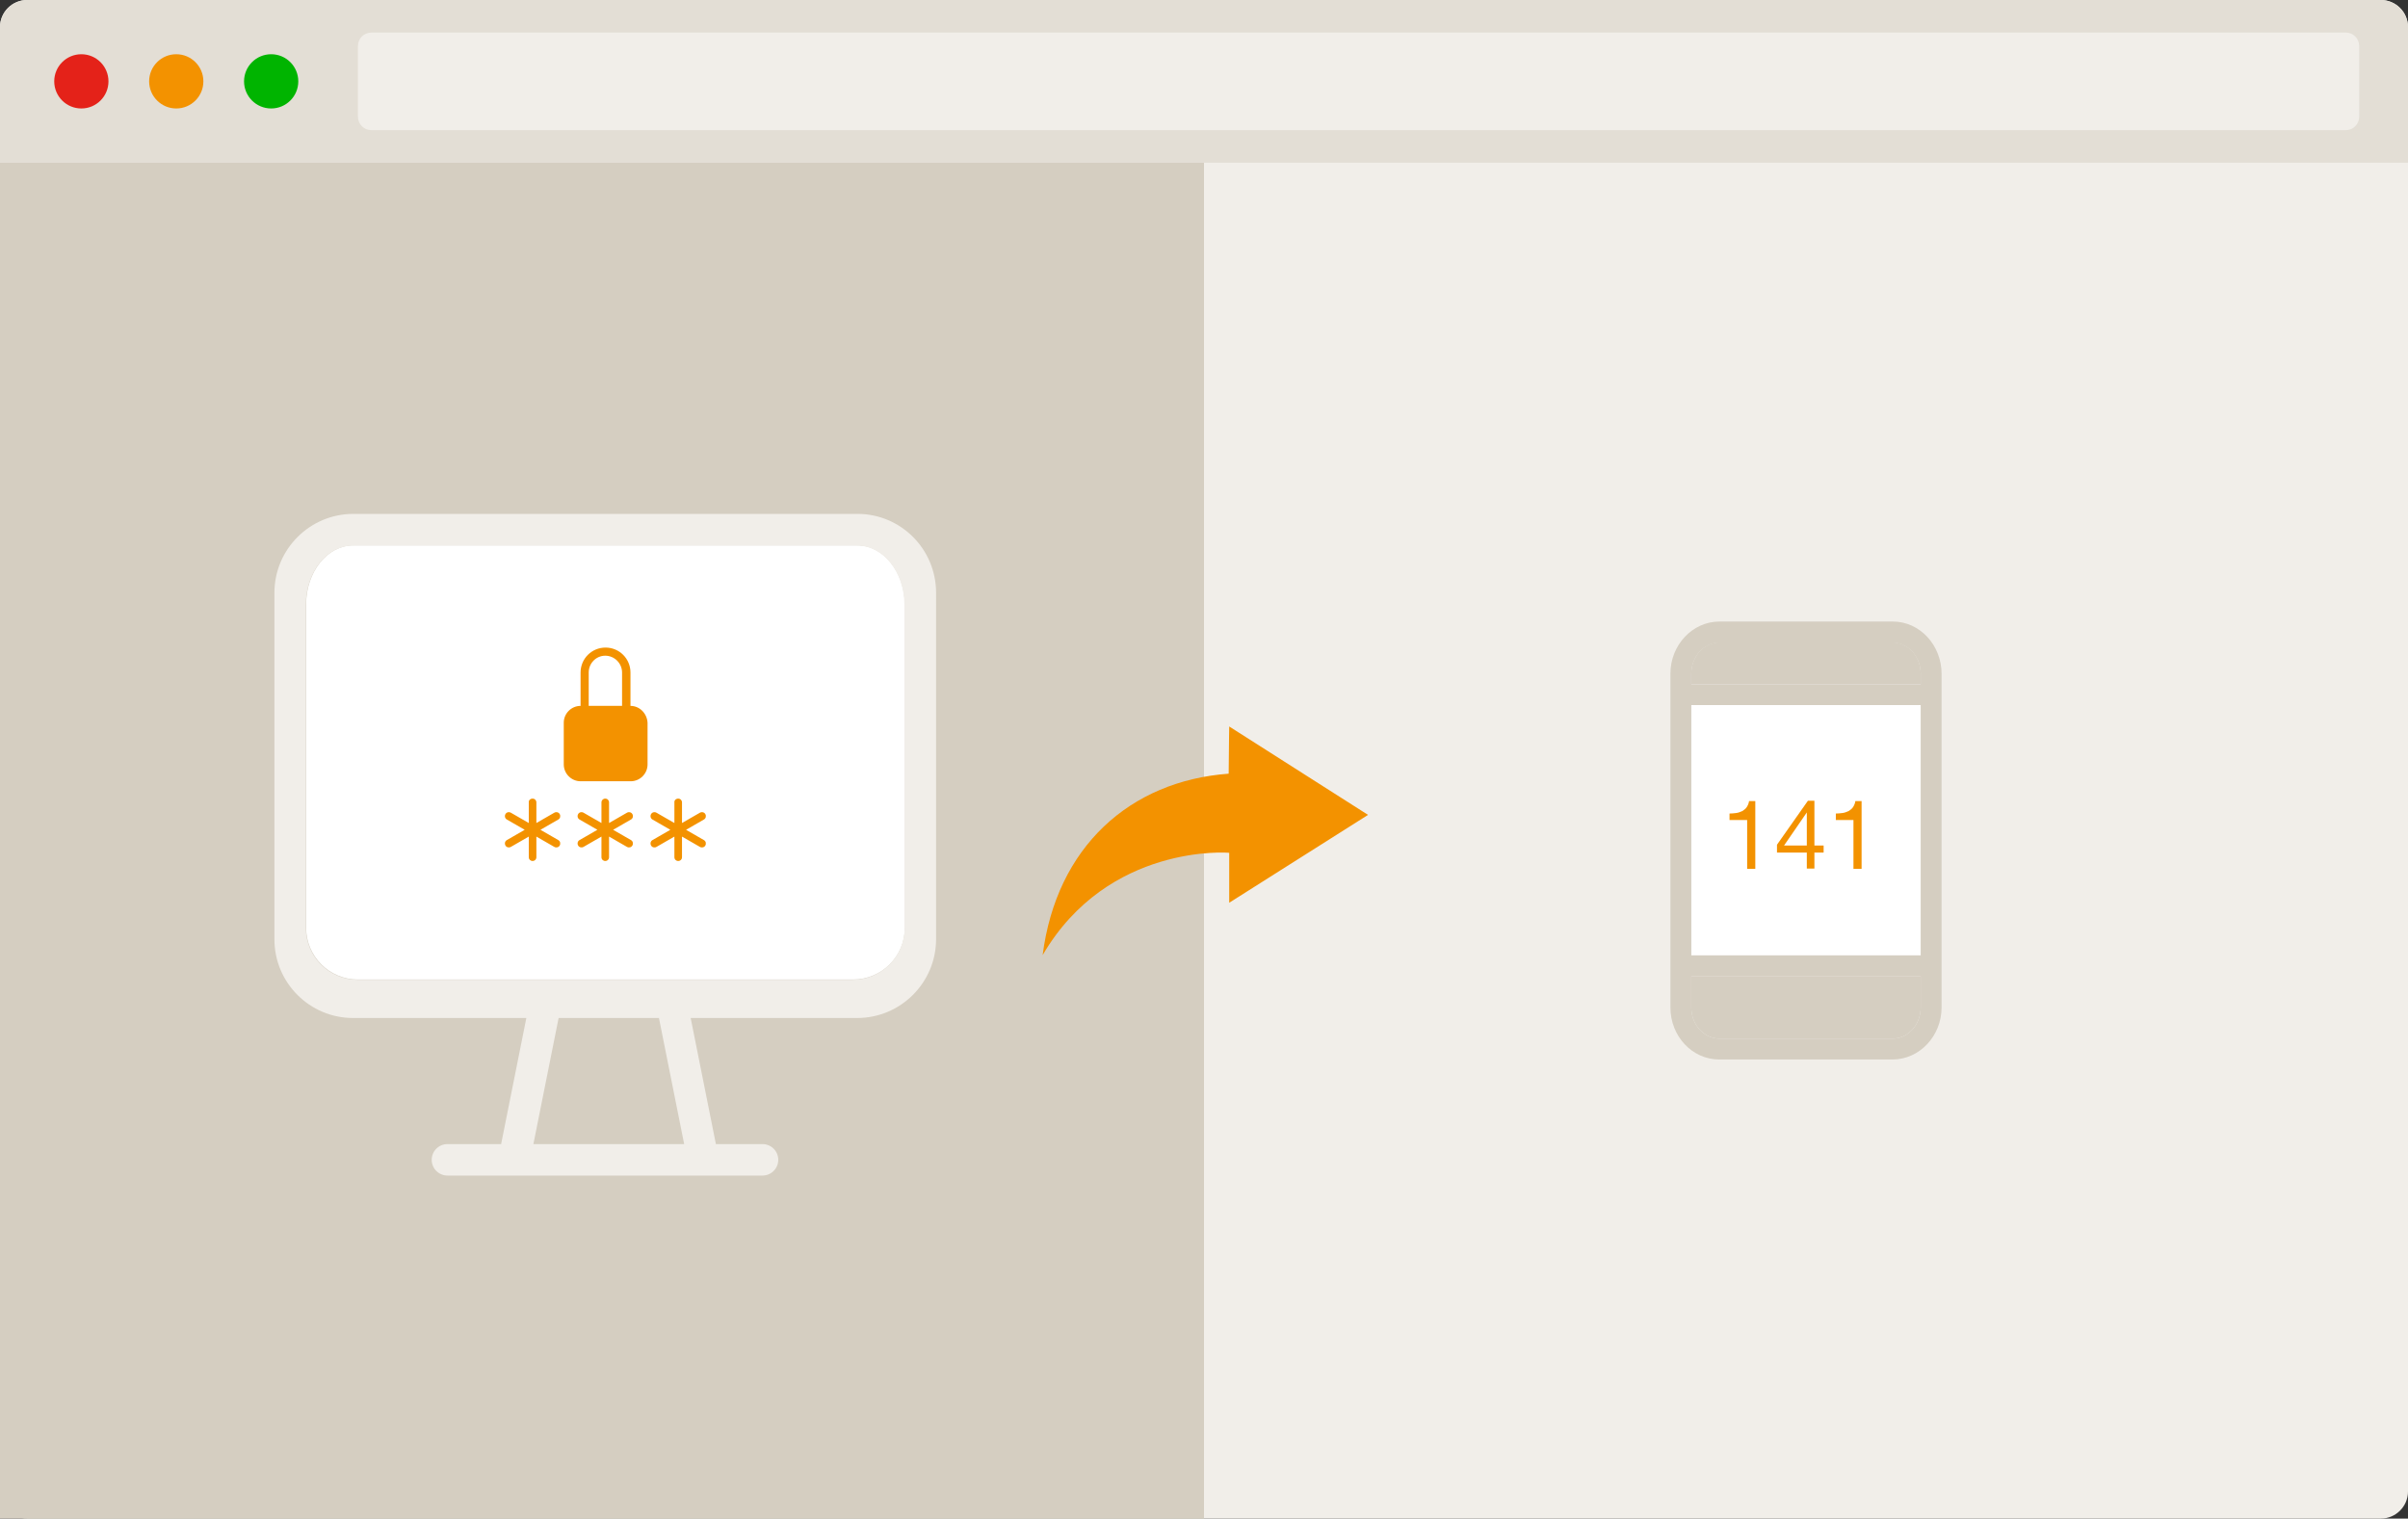
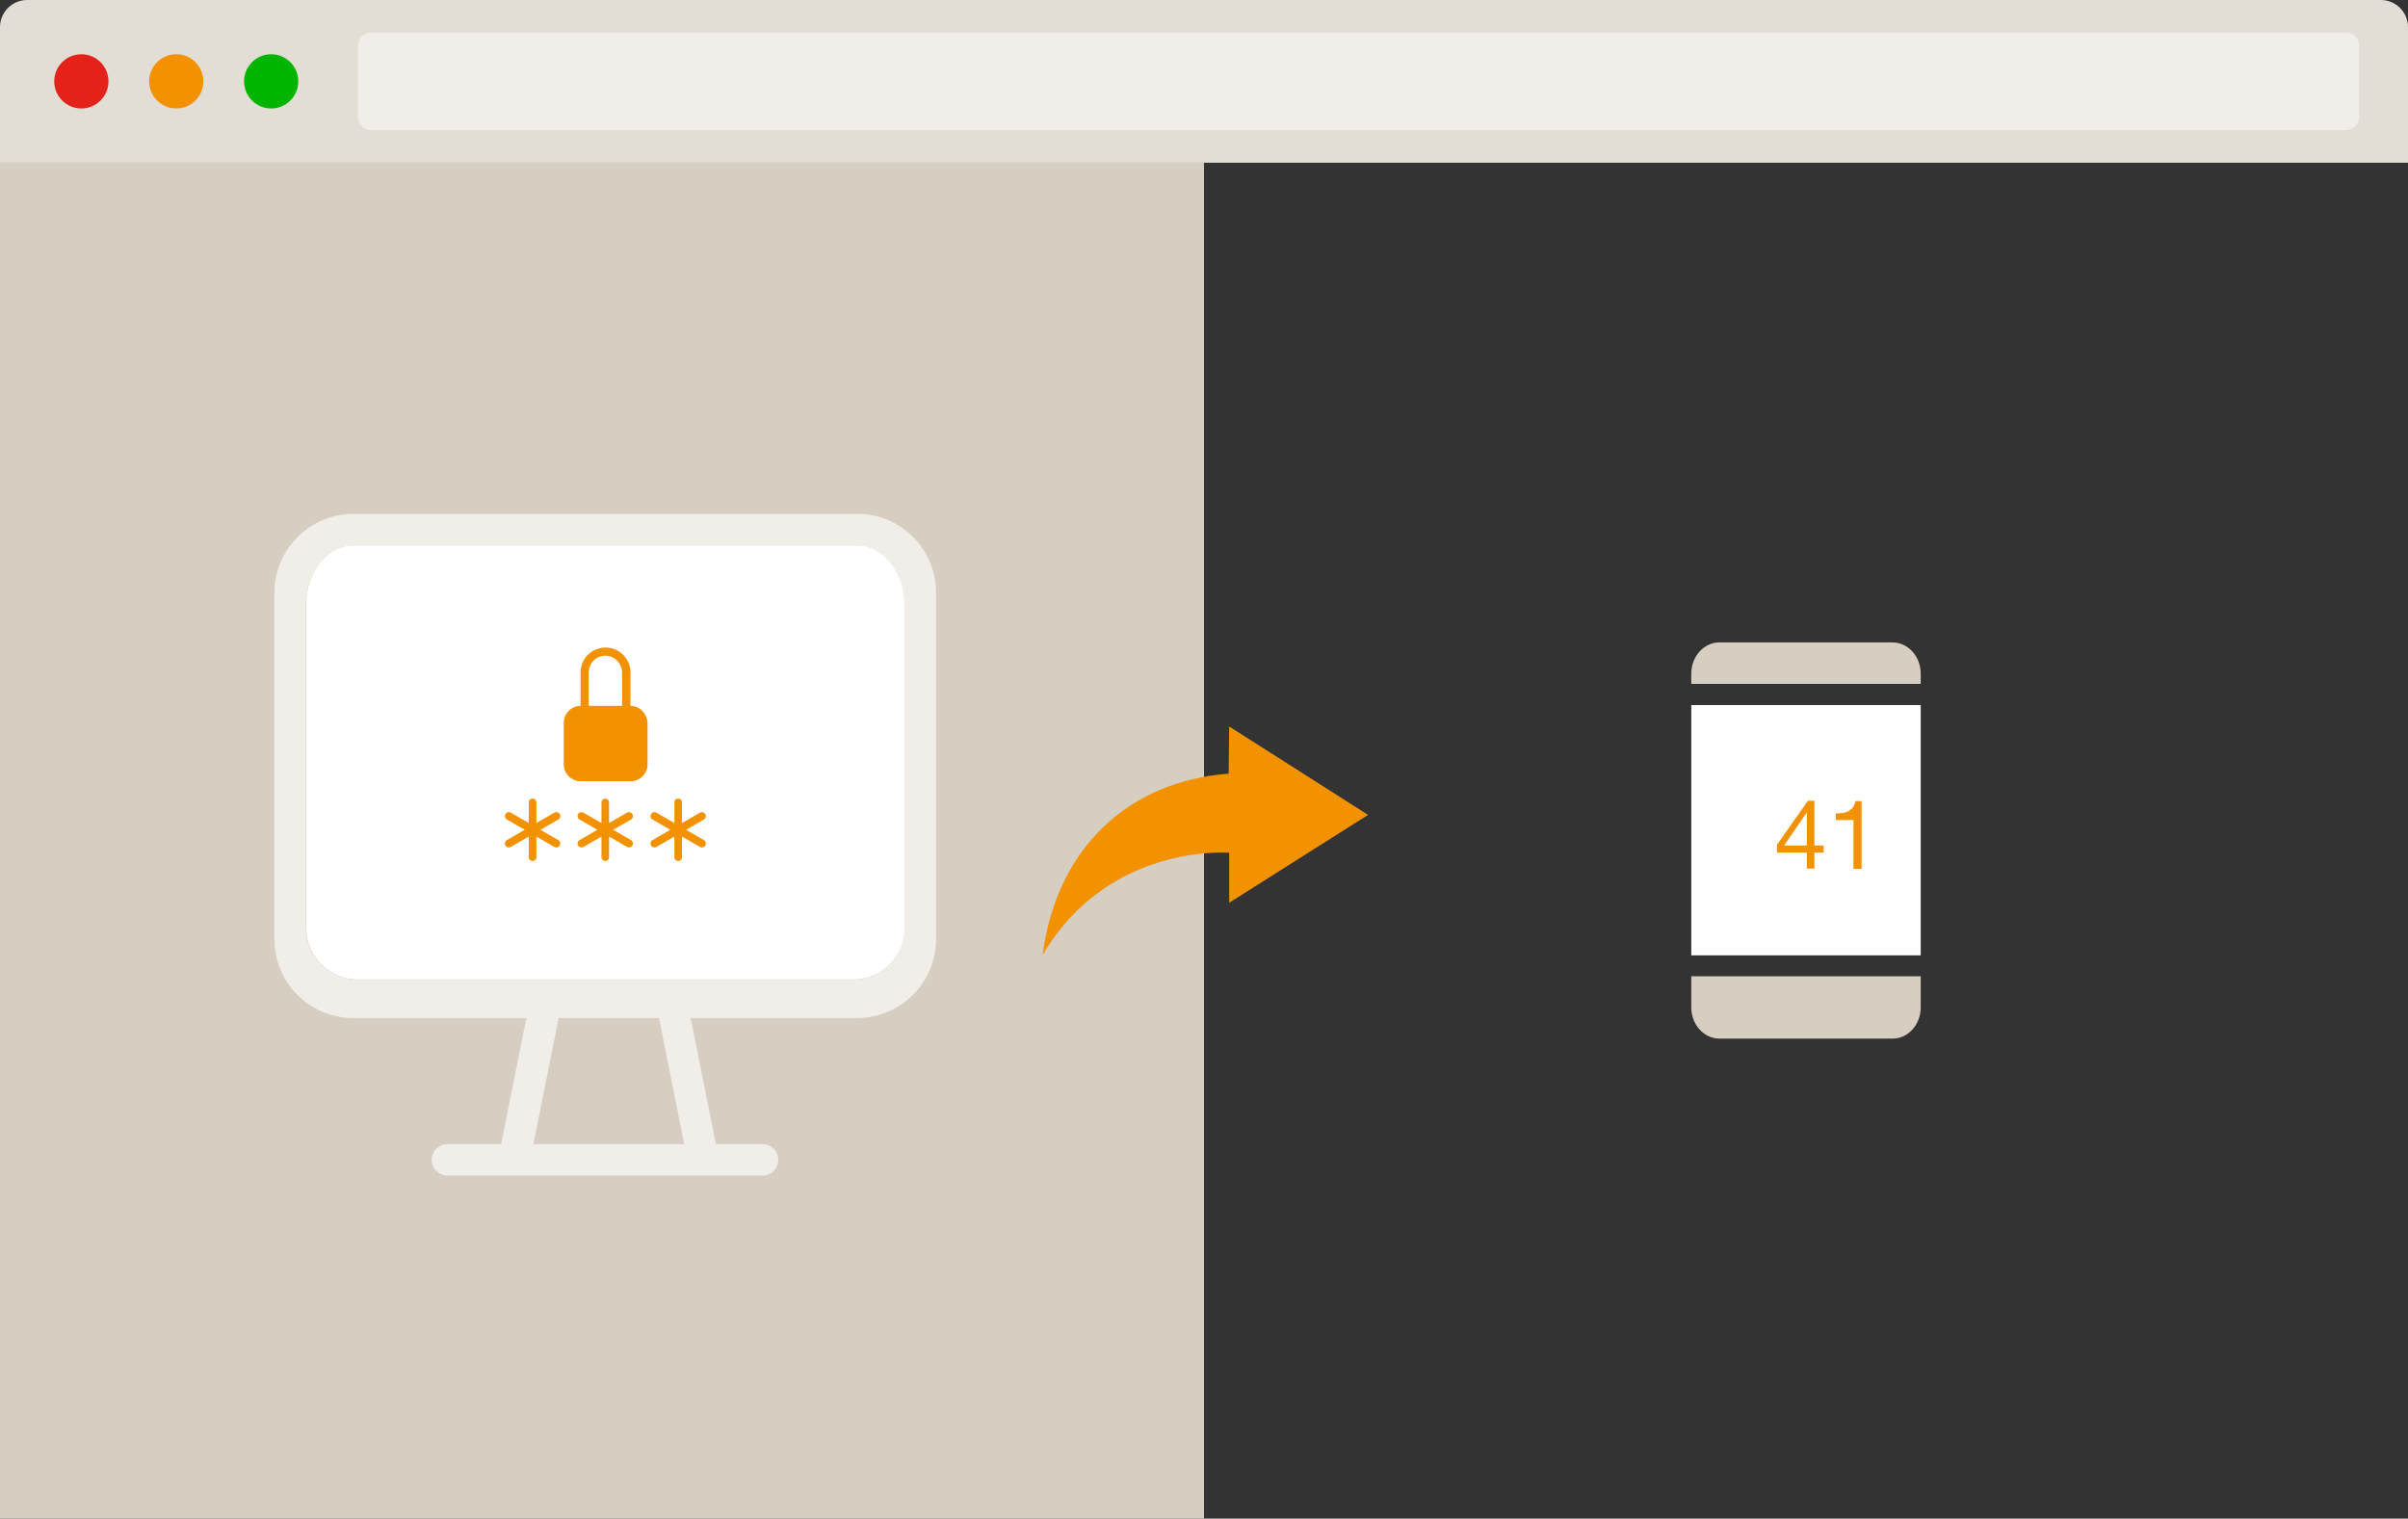
<svg xmlns="http://www.w3.org/2000/svg" version="1.1" id="Laag_1" x="0px" y="0px" viewBox="0 0 888 560" style="enable-background:new 0 0 888 560;" xml:space="preserve">
  <rect x="0" y="0" width="888" height="560" fill="#333333" stroke="none" />
  <style type="text/css">
	.st0{fill:#F1EEE9;}
	.st1{fill:#E3DED5;}
	.st2{fill:#E42219;}
	.st3{fill:#F39200;}
	.st4{fill:#00B400;}
	.st5{fill:#D5CEC1;}
	.st6{fill:#FFFFFF;}
	.st7{fill-rule:evenodd;clip-rule:evenodd;fill:#F39200;}
</style>
  <g id="Browser_00000151509241884297990000000013567734697972285623_">
    <g id="Browser" transform="translate(9 6)">
      <g transform="matrix(1, 0, 0, 1, -9, -6)">
-         <path id="Rectangle_24-2" class="st0" d="M10,0h868c5.5,0,10,4.5,10,10v540c0,5.5-4.5,10-10,10H10c-5.5,0-10-4.5-10-10V10     C0,4.5,4.5,0,10,0z" />
-       </g>
+         </g>
      <path id="Rectangle_22" class="st1" d="M1-6h868c5.5,0,10,4.5,10,10v50l0,0H-9l0,0V4C-9-1.5-4.5-6,1-6z" />
      <circle id="Ellipse_1" class="st2" cx="21" cy="24" r="10" />
      <circle id="Ellipse_2" class="st3" cx="56" cy="24" r="10" />
      <circle id="Ellipse_3" class="st4" cx="91" cy="24" r="10" />
      <path id="Rectangle_23" class="st0" d="M128,6h728c2.8,0,5,2.2,5,5v26c0,2.8-2.2,5-5,5H128c-2.8,0-5-2.2-5-5V11    C123,8.2,125.2,6,128,6z" />
    </g>
  </g>
  <g id="Content">
    <rect y="60" class="st5" width="444" height="500" />
    <g>
      <g>
        <path class="st5" d="M697.9,236.9H634c-5.6,0-10.3,5.1-10.3,11.5v3.8h84.6l0,0v-3.8C708.3,242,703.6,236.9,697.9,236.9z" />
        <path class="st5" d="M623.7,371.5c0,6.4,4.7,11.5,10.4,11.5H698c5.6,0,10.3-5.1,10.3-11.5V360h-84.6V371.5z" />
        <rect x="623.7" y="260" class="st6" width="84.6" height="92.3" />
-         <path class="st5" d="M698,229.2h-63.9c-10,0-18.1,8.7-18.1,19.2v123.1c0,10.6,8,19.2,18,19.2h63.9c10,0,18.1-8.7,18.1-19.2v-123     C716,237.9,708,229.2,698,229.2z M708.3,371.5c0,6.4-4.7,11.5-10.3,11.5h-63.9c-5.7,0-10.4-5.1-10.4-11.5V360h84.6L708.3,371.5     L708.3,371.5z M708.3,260v92.3h-84.6V260H708.3L708.3,260L708.3,260z M708.3,252.3L708.3,252.3h-84.6v-3.8     c0-6.4,4.7-11.5,10.3-11.5h63.9c5.7,0,10.4,5.1,10.4,11.5L708.3,252.3L708.3,252.3z" />
      </g>
      <g>
-         <path class="st3" d="M644.3,320.3v-17.9h-6.5V300c0.8,0,1.7-0.1,2.5-0.2s1.5-0.4,2.2-0.7c0.6-0.4,1.2-0.8,1.6-1.4     c0.4-0.6,0.8-1.4,0.9-2.3h2.3v25h-3V320.3z" />
        <path class="st3" d="M672.5,311.8v2.6h-3.4v5.9h-2.8v-5.9h-11v-2.9l11.4-16.2h2.4v16.5H672.5z M666.3,299.6L666.3,299.6     l-8.4,12.2h8.4V299.6z" />
        <path class="st3" d="M683.5,320.3v-17.9H677V300c0.8,0,1.7-0.1,2.5-0.2s1.5-0.4,2.2-0.7c0.6-0.4,1.2-0.8,1.6-1.4     c0.4-0.6,0.8-1.4,0.9-2.3h2.3v25h-3V320.3z" />
      </g>
    </g>
    <g>
      <g>
        <path class="st6" d="M316.2,201.1H130.3c-9.6,0-17.4,9.8-17.4,21.8v119.2c0,10.5,8.5,19.1,19.1,19.1h182.6     c10.5,0,19.1-8.5,19.1-19.1V223C333.6,210.9,325.8,201.1,316.2,201.1z" />
        <path class="st0" d="M316.2,189.5H130.3c-16,0-29.1,13-29.1,29.1v127.8c0,16,13,29,29,29h63.9l-9.3,46.5H165     c-3.2,0-5.8,2.6-5.8,5.8c0,3.2,2.6,5.8,5.8,5.8h116.2c3.2,0,5.8-2.6,5.8-5.8c0-3.2-2.6-5.8-5.8-5.8H264l-9.3-46.5h61.4     c16,0,29.1-13,29.1-29.1V218.6C345.2,202.5,332.2,189.5,316.2,189.5z M196.7,421.9l9.3-46.5h37l9.3,46.5H196.7z M333.6,342.2     c0,10.5-8.5,19.1-19.1,19.1H131.9c-10.5,0-19.1-8.5-19.1-19.1V223c0-12.1,7.8-21.8,17.4-21.8h185.9c9.6,0,17.4,9.8,17.4,21.8     v119.2H333.6z" />
      </g>
      <g>
        <path class="st3" d="M223.2,241.8c3.4,0,6.2,2.8,6.2,6.2v12.3h-12.3V248C217.1,244.6,219.8,241.8,223.2,241.8 M232.5,260.3V248     c0-5.1-4.1-9.2-9.2-9.2s-9.2,4.1-9.2,9.2v12.3c-3.4,0-6.2,2.8-6.2,6.2v15.4c0,3.4,2.8,6.2,6.2,6.2h18.5c3.4,0,6.2-2.8,6.2-6.2     v-15.4C238.6,263.1,235.9,260.3,232.5,260.3" />
        <g>
          <path class="st3" d="M223.2,294.5c0.8,0,1.4,0.6,1.4,1.4v7.6l6.6-3.8c0.7-0.4,1.6-0.2,2,0.5s0.2,1.6-0.5,2l0,0l-6.6,3.8l6.6,3.8      c0.7,0.4,0.9,1.3,0.5,2s-1.3,0.9-2,0.5l0,0l-6.6-3.8v7.6c0,0.8-0.6,1.4-1.4,1.4c-0.8,0-1.4-0.6-1.4-1.4v-7.6l-6.6,3.8      c-0.7,0.4-1.6,0.2-2-0.5s-0.2-1.6,0.5-2l0,0l6.6-3.8l-6.6-3.8c-0.7-0.4-0.9-1.3-0.5-2s1.3-0.9,2-0.5l6.6,3.8v-7.6      C221.8,295.1,222.4,294.5,223.2,294.5" />
          <path class="st3" d="M250.1,294.5c0.8,0,1.4,0.6,1.4,1.4v7.6l6.6-3.8c0.7-0.4,1.6-0.2,2,0.5s0.2,1.6-0.5,2l0,0L253,306l6.6,3.8      c0.7,0.4,0.9,1.3,0.5,2s-1.3,0.9-2,0.5l0,0l-6.6-3.8v7.6c0,0.8-0.6,1.4-1.4,1.4c-0.8,0-1.4-0.6-1.4-1.4v-7.6l-6.6,3.8      c-0.7,0.4-1.6,0.2-2-0.5s-0.2-1.6,0.5-2l0,0l6.6-3.8l-6.6-3.8c-0.7-0.4-0.9-1.3-0.5-2s1.3-0.9,2-0.5l6.6,3.8v-7.6      C248.6,295.1,249.3,294.5,250.1,294.5" />
          <path class="st3" d="M196.4,294.5c0.8,0,1.4,0.6,1.4,1.4v7.6l6.6-3.8c0.7-0.4,1.6-0.2,2,0.5s0.2,1.6-0.5,2l0,0l-6.6,3.8l6.6,3.8      c0.7,0.4,0.9,1.3,0.5,2s-1.3,0.9-2,0.5l0,0l-6.6-3.8v7.6c0,0.8-0.6,1.4-1.4,1.4c-0.8,0-1.4-0.6-1.4-1.4v-7.6l-6.6,3.8      c-0.7,0.4-1.6,0.2-2-0.5s-0.2-1.6,0.5-2l0,0l6.6-3.8l-6.6-3.8c-0.7-0.4-0.9-1.3-0.5-2s1.3-0.9,2-0.5l6.6,3.8v-7.6      C194.9,295.1,195.6,294.5,196.4,294.5" />
        </g>
      </g>
    </g>
    <path class="st7" d="M384.5,352.2c5.1-39.9,32.2-64.2,68.6-66.9c0.1-12.1,0.2-17.4,0.2-17.4l51.2,32.6l-51.2,32.4v-18.4   C453.3,314.4,408.6,310.9,384.5,352.2" />
  </g>
</svg>